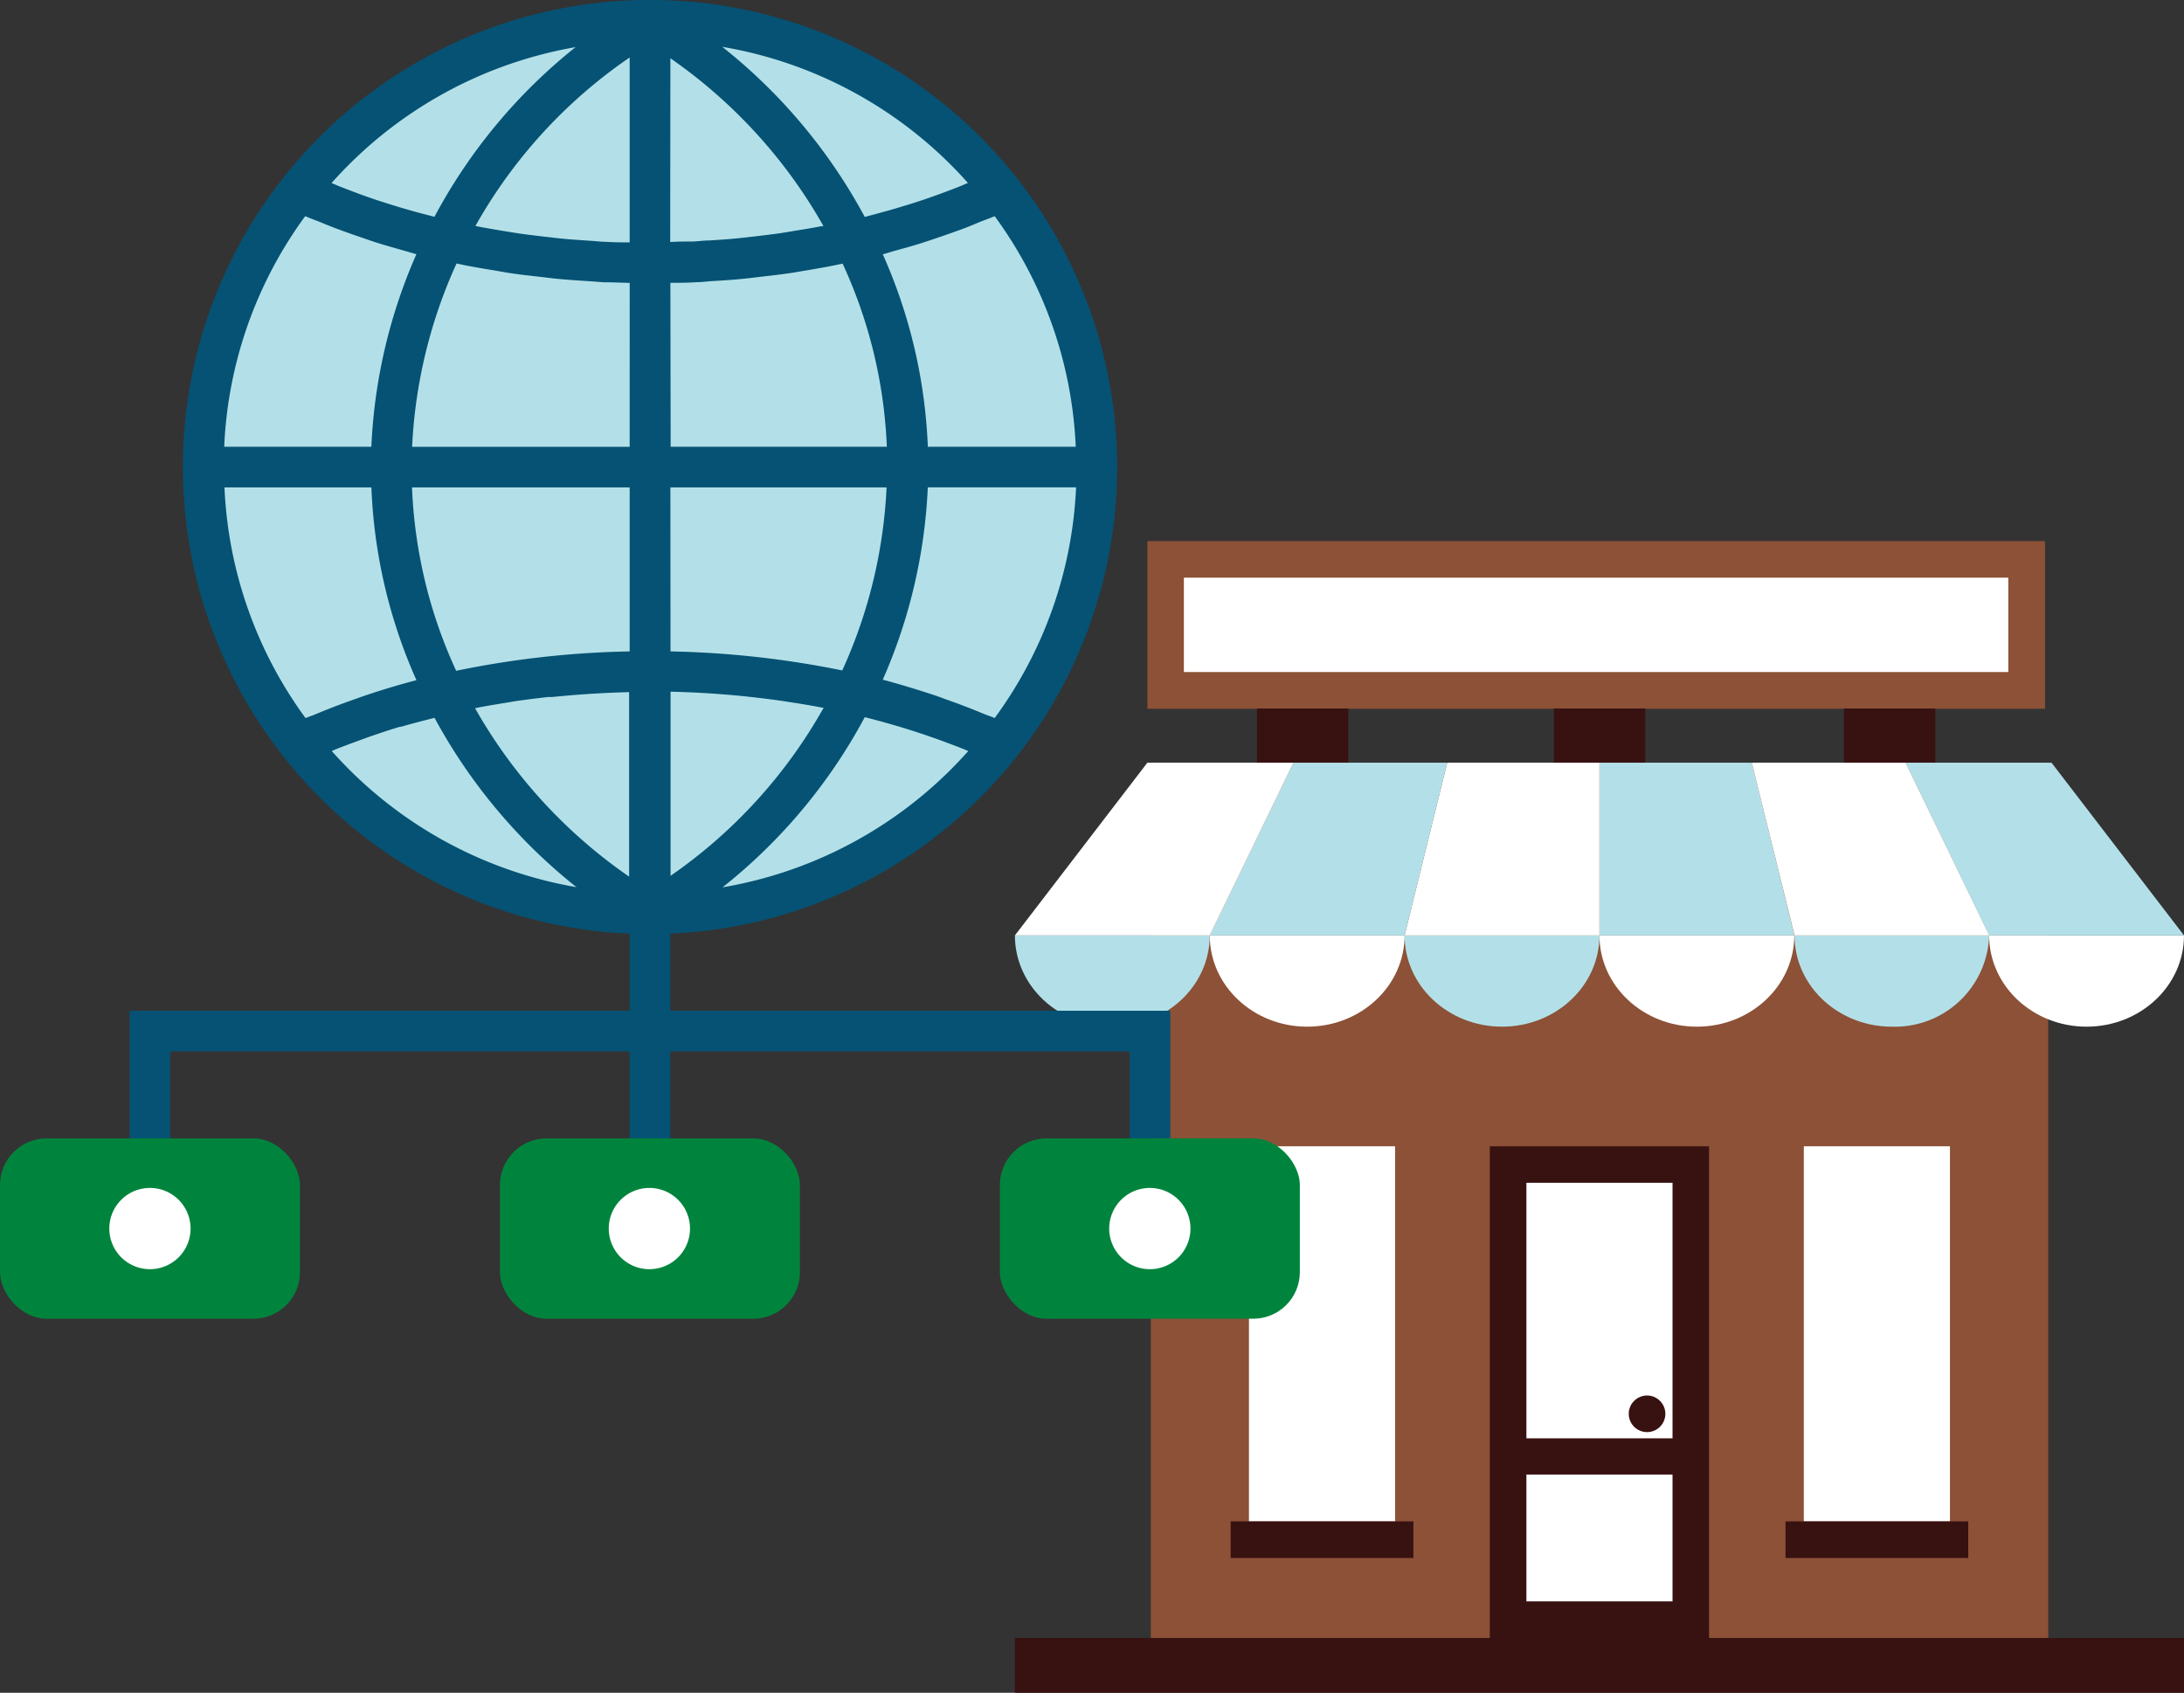
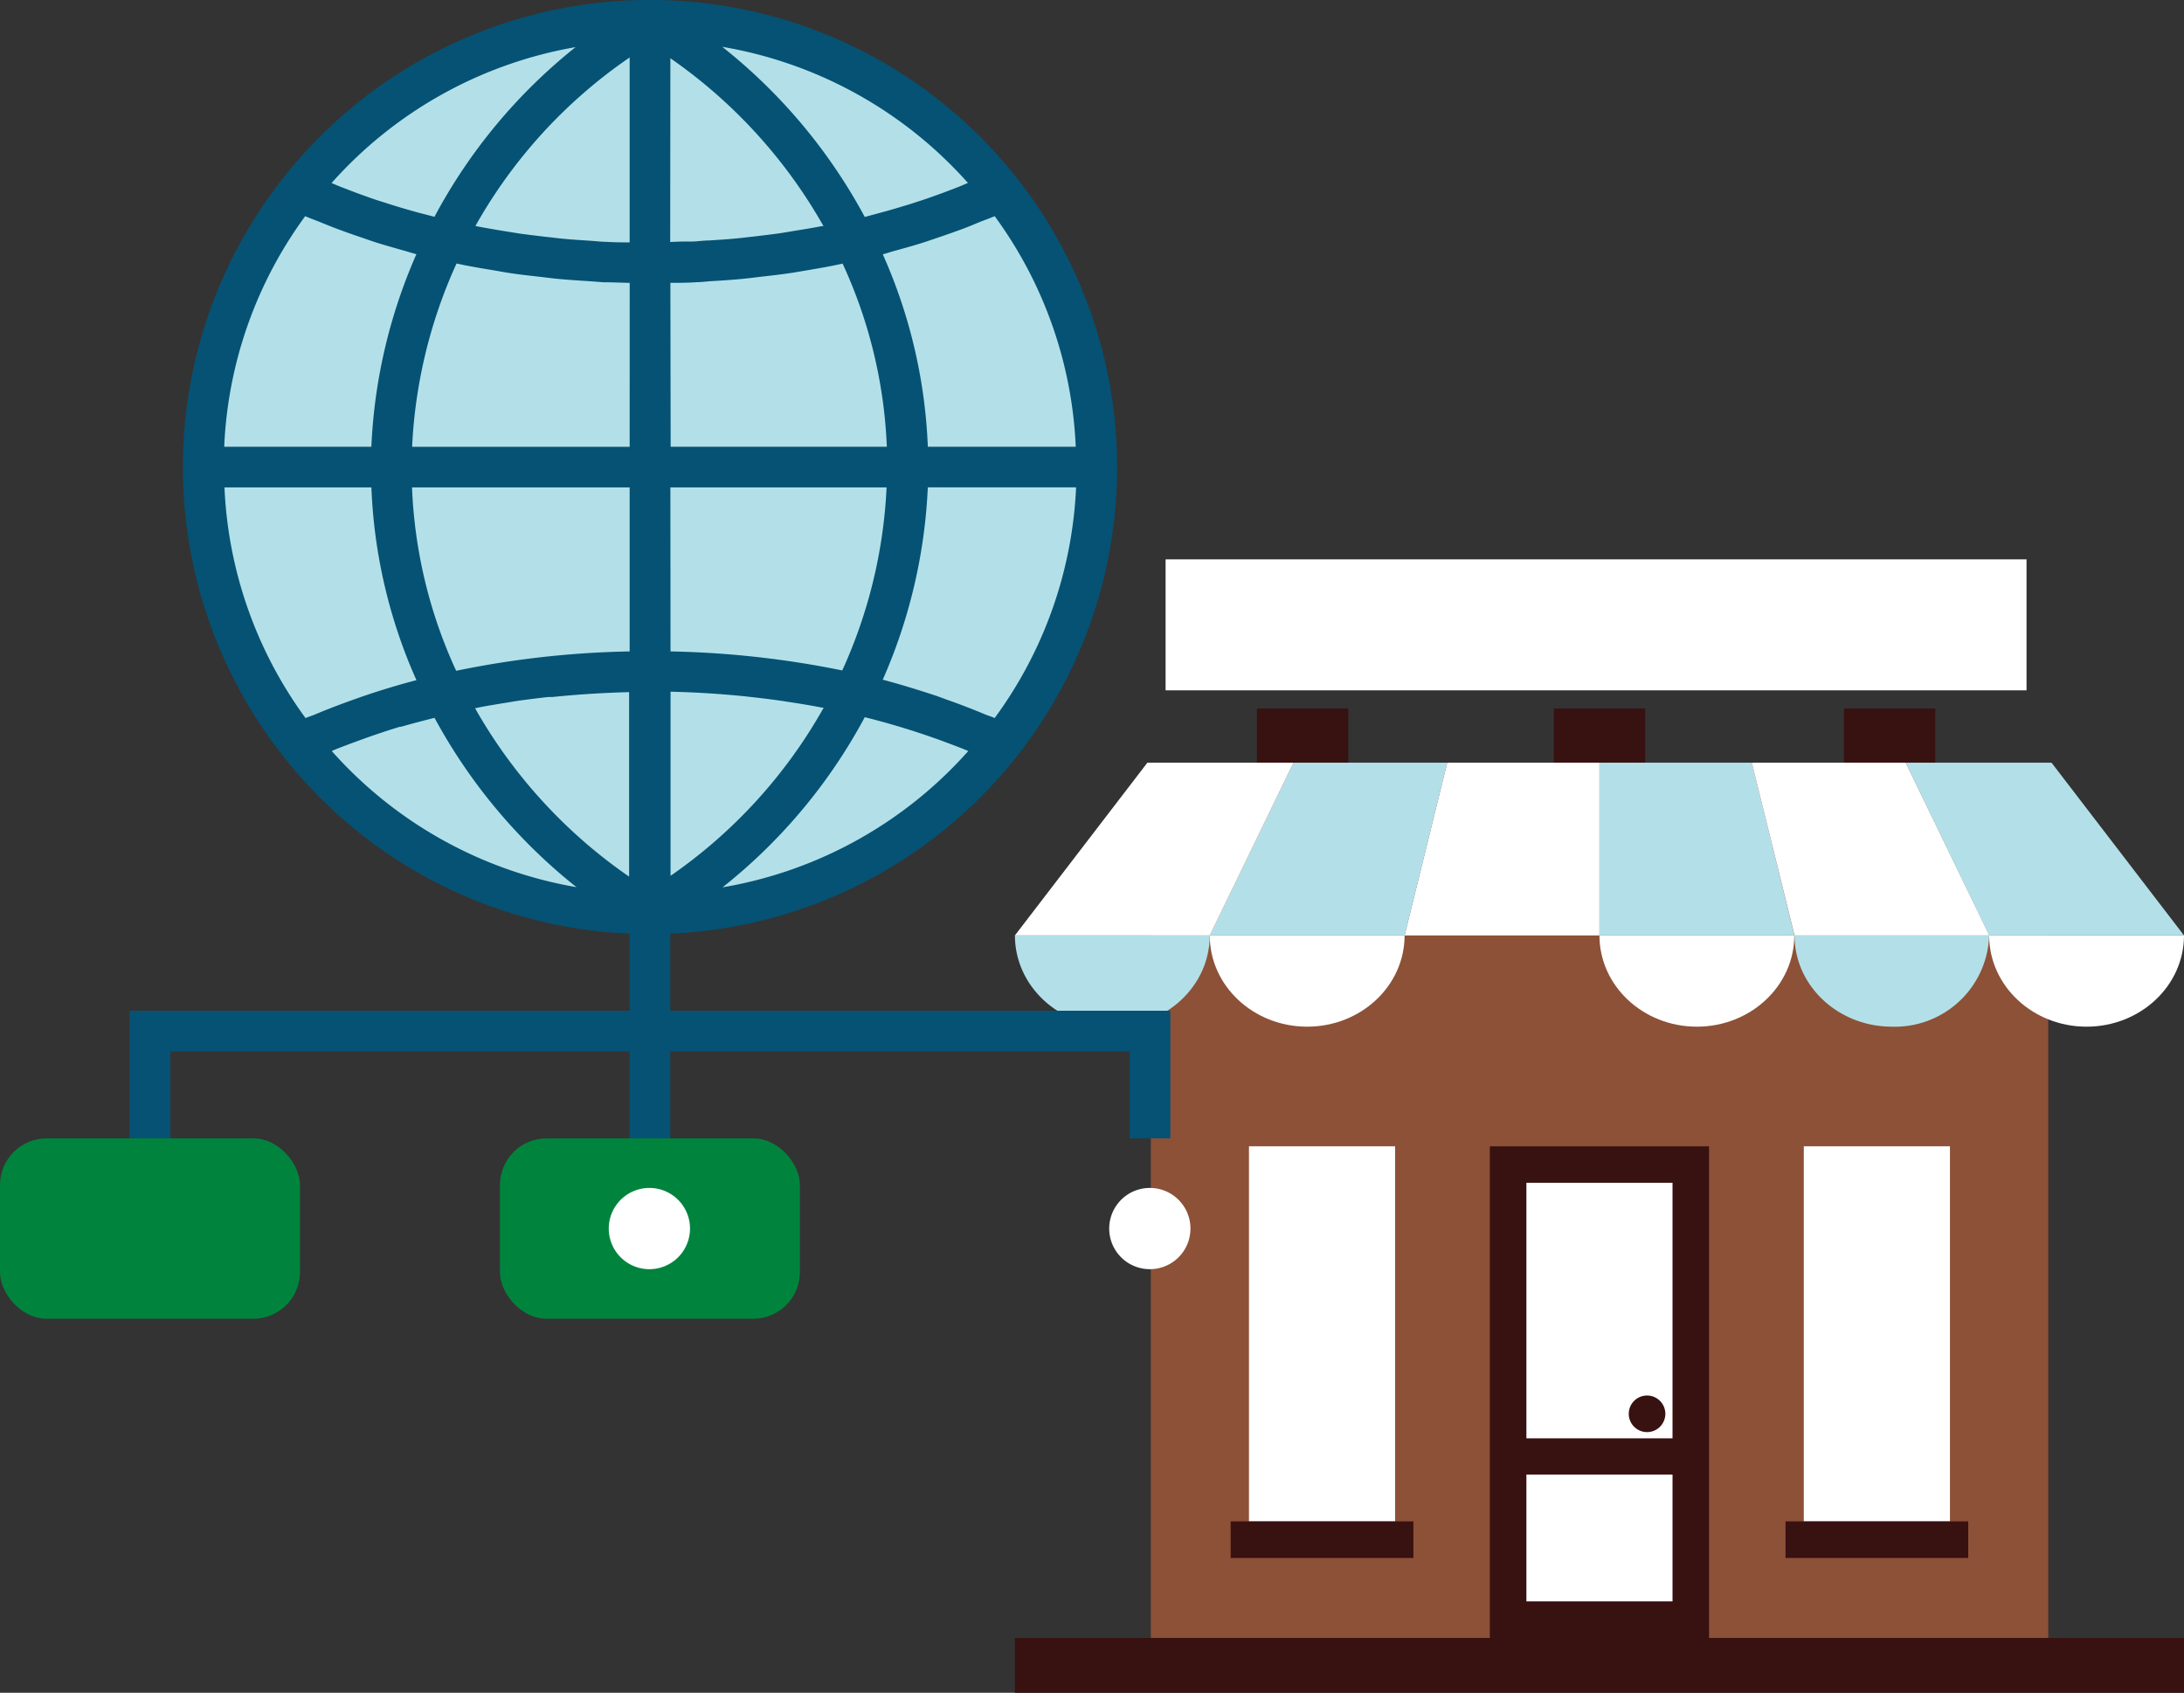
<svg xmlns="http://www.w3.org/2000/svg" id="Group_62" data-name="Group 62" width="211.379" height="163.836" viewBox="0 0 211.379 163.836">
  <rect x="0" y="0" width="211.379" height="163.836" fill="#333333" stroke="none" />
  <g id="Слой_2" data-name="Слой 2" transform="translate(98.228 52.37)">
    <g id="layer_1" data-name="layer 1">
      <rect id="Rectangle_124" data-name="Rectangle 124" width="86.857" height="84.716" transform="translate(13.155 21.448)" fill="#8c5137" />
      <rect id="Rectangle_125" data-name="Rectangle 125" width="113.151" height="5.302" transform="translate(0 106.164)" fill="#381111" />
      <rect id="Rectangle_126" data-name="Rectangle 126" width="83.325" height="12.675" transform="translate(14.584 1.77)" fill="#fff" />
-       <path id="Path_180" data-name="Path 180" d="M16.59,0V16.231h86.88V0ZM99.915,12.675H20.122V3.54H99.915Z" transform="translate(-3.768)" fill="#8c5137" />
      <rect id="Rectangle_127" data-name="Rectangle 127" width="8.842" height="5.24" transform="translate(23.426 16.207)" fill="#381111" />
      <rect id="Rectangle_128" data-name="Rectangle 128" width="8.842" height="5.24" transform="translate(80.234 16.207)" fill="#381111" />
      <rect id="Rectangle_129" data-name="Rectangle 129" width="8.842" height="5.24" transform="translate(52.162 16.207)" fill="#381111" />
-       <path id="Path_181" data-name="Path 181" d="M48.8,49.38c0,4.877,4.22,8.834,9.429,8.834s9.429-3.957,9.429-8.834Z" transform="translate(-11.083 -11.215)" fill="#b3e0e8" />
      <path id="Path_182" data-name="Path 182" d="M73.2,49.38c0,4.877,4.22,8.834,9.429,8.834s9.429-3.957,9.429-8.834Z" transform="translate(-16.625 -11.215)" fill="#fff" />
      <path id="Path_183" data-name="Path 183" d="M97.63,49.38c0,4.877,4.22,8.834,9.429,8.834a9.126,9.126,0,0,0,9.406-8.834Z" transform="translate(-22.173 -11.215)" fill="#b3e0e8" />
      <path id="Path_184" data-name="Path 184" d="M122,49.38c0,4.877,4.22,8.834,9.429,8.834s9.429-3.957,9.429-8.834Z" transform="translate(-27.708 -11.215)" fill="#fff" />
      <path id="Path_185" data-name="Path 185" d="M24.4,49.38c0,4.877,4.22,8.834,9.429,8.834s9.429-3.957,9.429-8.834Z" transform="translate(-5.542 -11.215)" fill="#fff" />
      <path id="Path_186" data-name="Path 186" d="M0,49.38c0,4.877,4.22,8.834,9.429,8.834s9.429-3.957,9.429-8.834Z" transform="translate(0 -11.215)" fill="#b3e0e8" />
      <path id="Path_187" data-name="Path 187" d="M67.658,27.75H52.927L48.8,44.468H67.658Z" transform="translate(-11.083 -6.302)" fill="#fff" />
      <path id="Path_188" data-name="Path 188" d="M47.386,27.75H32.5L24.4,44.468H43.258Z" transform="translate(-5.542 -6.302)" fill="#b3e0e8" />
      <path id="Path_189" data-name="Path 189" d="M26.958,27.75H12.822L0,44.468H18.858Z" transform="translate(0 -6.302)" fill="#fff" />
      <path id="Path_190" data-name="Path 190" d="M73.21,27.75H87.949l4.119,16.718H73.21Z" transform="translate(-16.627 -6.302)" fill="#b3e0e8" />
      <path id="Path_191" data-name="Path 191" d="M92.28,27.75h14.894l8.1,16.718H96.415Z" transform="translate(-20.958 -6.302)" fill="#fff" />
      <path id="Path_192" data-name="Path 192" d="M111.55,27.75h14.113l12.822,16.718H119.627Z" transform="translate(-25.334 -6.302)" fill="#b3e0e8" />
      <rect id="Rectangle_130" data-name="Rectangle 130" width="14.144" height="36.31" transform="translate(76.354 58.577)" fill="#fff" />
      <rect id="Rectangle_131" data-name="Rectangle 131" width="14.144" height="36.31" transform="translate(22.653 58.577)" fill="#fff" />
      <rect id="Rectangle_132" data-name="Rectangle 132" width="17.684" height="3.54" transform="translate(20.883 94.88)" fill="#381111" />
      <rect id="Rectangle_133" data-name="Rectangle 133" width="17.684" height="3.54" transform="translate(74.584 94.88)" fill="#381111" />
      <rect id="Rectangle_134" data-name="Rectangle 134" width="17.676" height="44.047" transform="translate(47.734 60.347)" fill="#fff" />
      <path id="Path_193" data-name="Path 193" d="M80.41,108.739A1.77,1.77,0,1,1,78.64,107a1.77,1.77,0,0,1,1.77,1.739Z" transform="translate(-17.458 -24.301)" fill="#381111" />
      <path id="Path_194" data-name="Path 194" d="M59.47,75.79v47.587H80.686V75.79Zm17.684,3.532v24.732H63.01V79.322ZM63.01,119.837V107.563H77.154v12.273Z" transform="translate(-13.506 -17.213)" fill="#381111" />
    </g>
  </g>
  <g id="Слой_2-2" data-name="Слой 2" transform="translate(0 0)">
    <g id="layer_1-2" data-name="layer 1" transform="translate(0 0)">
      <path id="Path_250" data-name="Path 250" d="M109.037,45.5A43.243,43.243,0,1,1,65.79,2.25,43.241,43.241,0,0,1,109.037,45.5Z" transform="translate(-2.89 -0.29)" fill="#b3e0e8" />
      <path id="Path_251" data-name="Path 251" d="M66.718,97.83V90.367a45.188,45.188,0,0,0,33.566-73.1h0a45.188,45.188,0,0,0-71.064,0h0a45.17,45.17,0,0,0,0,55.876h0A44.952,44.952,0,0,0,62.786,90.367V97.83H14.39v12.354h3.932v-8.422H62.786v8.422h3.932v-8.422h44.464v8.422h3.932V97.83Zm7.655-30.384c1.125.122,2.258.262,3.374.427l.636.1c1.02.157,2.04.323,3.043.523h.139A48.823,48.823,0,0,1,66.744,84.769V66.949q3.731.087,7.419.471Zm-11.587-24.2H41.731a48.248,48.248,0,0,1,4.3-17.742l.95.2c.872.166,1.691.305,2.546.445.6.1,1.2.218,1.813.305.872.131,1.84.235,2.764.34.549.061,1.1.139,1.657.192,1.055.1,2.119.174,3.174.235l1.308.1c.872,0,1.691.044,2.546.061Zm0,3.932V63.052h-.07a90.778,90.778,0,0,0-16.722,1.874,46.713,46.713,0,0,1-4.272-17.751ZM48.052,68.5c.872-.174,1.84-.331,2.772-.48l.872-.148c1.064-.157,2.136-.288,3.217-.41h.392q3.688-.375,7.428-.471V84.848A49.242,49.242,0,0,1,47.825,68.553ZM71.775,85.885A52.773,52.773,0,0,0,85.541,69.416l.305.078a73.869,73.869,0,0,1,7.48,2.328c.645.244,1.29.48,1.927.741l.305.131A40.977,40.977,0,0,1,71.775,85.885ZM98.113,69.5c-.27-.122-.575-.218-.872-.331-1.247-.523-2.528-1.02-3.827-1.473l-.9-.331c-1.744-.575-3.487-1.116-5.231-1.578a51.848,51.848,0,0,0,4.359-18.614h14.351A40.75,40.75,0,0,1,98.113,69.5Zm0-48.579a40.741,40.741,0,0,1,7.847,22.319H91.644a50.514,50.514,0,0,0-4.359-18.623c.471-.122.872-.27,1.378-.4.759-.209,1.517-.418,2.267-.654s1.238-.41,1.857-.619,1.456-.506,2.171-.767,1.2-.48,1.8-.724C97.215,21.273,97.677,21.116,98.113,20.924ZM95.5,17.716l-.732.314c-.541.218-1.09.418-1.639.628-.689.253-1.395.506-2.1.741-.567.183-1.133.375-1.744.549q-1.072.331-2.171.628L85.541,21A53.034,53.034,0,0,0,71.748,4.534,40.977,40.977,0,0,1,95.532,17.716ZM66.727,5.641A49.259,49.259,0,0,1,81.548,21.892h-.183c-.767.148-1.534.279-2.31.4-.593.1-1.186.2-1.744.288-.811.113-1.622.209-2.432.305-.575.061-1.151.139-1.744.192-.872.087-1.744.139-2.668.2-.506,0-1.02.078-1.526.1-.75,0-1.491,0-2.232.052Zm0,21.735c.872,0,1.691,0,2.528-.061.48,0,.95-.07,1.421-.1,1.02-.061,2.04-.122,3.06-.227.575-.052,1.16-.131,1.744-.2.872-.1,1.8-.2,2.685-.331.628-.087,1.247-.209,1.866-.305C80.9,26,81.7,25.868,82.524,25.7l.872-.183a46.739,46.739,0,0,1,4.281,17.725H66.753Zm0,19.8H87.651a48.021,48.021,0,0,1-4.289,17.716A91.813,91.813,0,0,0,66.8,63.052h-.061ZM62.786,23.461c-.75,0-1.491,0-2.241-.052-.506,0-1.011-.07-1.517-.1-.872-.061-1.787-.113-2.677-.2-.575-.052-1.142-.131-1.744-.192-.82-.1-1.63-.192-2.441-.305l-1.744-.279c-.776-.131-1.552-.262-2.319-.41l-.244-.052A48.57,48.57,0,0,1,62.786,5.563ZM57.555,4.56A52.7,52.7,0,0,0,43.893,20.985l-1.578-.41q-1.1-.3-2.171-.628c-.575-.174-1.142-.366-1.744-.549-.706-.235-1.4-.488-2.092-.741l-1.657-.636-.715-.305A40.977,40.977,0,0,1,57.572,4.56ZM31.382,20.924c.436.192.872.349,1.343.532.593.244,1.186.488,1.8.715s1.447.532,2.188.776c.61.209,1.212.427,1.84.619s1.517.445,2.284.663c.445.122.872.262,1.308.375a51.857,51.857,0,0,0-4.359,18.64H23.544a40.715,40.715,0,0,1,7.838-22.319ZM37.79,47.176a50.489,50.489,0,0,0,4.359,18.657c-1.744.453-3.487.985-5.153,1.552l-.933.331c-1.282.453-2.537.933-3.775,1.456-.288.113-.584.209-.872.331A40.75,40.75,0,0,1,23.57,47.176ZM33.954,72.694l.288-.131c.7-.279,1.4-.541,2.11-.8,1.378-.514,2.772-.985,4.2-1.421h.113c.872-.253,1.744-.48,2.616-.706l.619-.157a53.313,53.313,0,0,0,13.74,16.391A40.977,40.977,0,0,1,33.954,72.694Z" transform="translate(-1.844 -0.002)" fill="#055274" />
      <rect id="Rectangle_138" data-name="Rectangle 138" width="29.032" height="17.454" rx="4.51" transform="translate(48.387 110.182)" fill="#00843d" />
-       <rect id="Rectangle_139" data-name="Rectangle 139" width="29.032" height="17.454" rx="4.51" transform="translate(96.774 110.182)" fill="#00843d" />
      <rect id="Rectangle_140" data-name="Rectangle 140" width="29.032" height="17.454" rx="4.51" transform="translate(0 110.182)" fill="#00843d" />
-       <path id="Path_252" data-name="Path 252" d="M20,135.812a3.932,3.932,0,1,1-3.932-3.932A3.932,3.932,0,0,1,20,135.812Z" transform="translate(-1.556 -16.903)" fill="#fff" />
      <path id="Path_253" data-name="Path 253" d="M75.444,135.812a3.932,3.932,0,1,1-3.932-3.932A3.932,3.932,0,0,1,75.444,135.812Z" transform="translate(-8.661 -16.903)" fill="#fff" />
      <path id="Path_254" data-name="Path 254" d="M131,135.812a3.932,3.932,0,1,1-3.932-3.932A3.932,3.932,0,0,1,131,135.812Z" transform="translate(-15.781 -16.903)" fill="#fff" />
    </g>
  </g>
</svg>